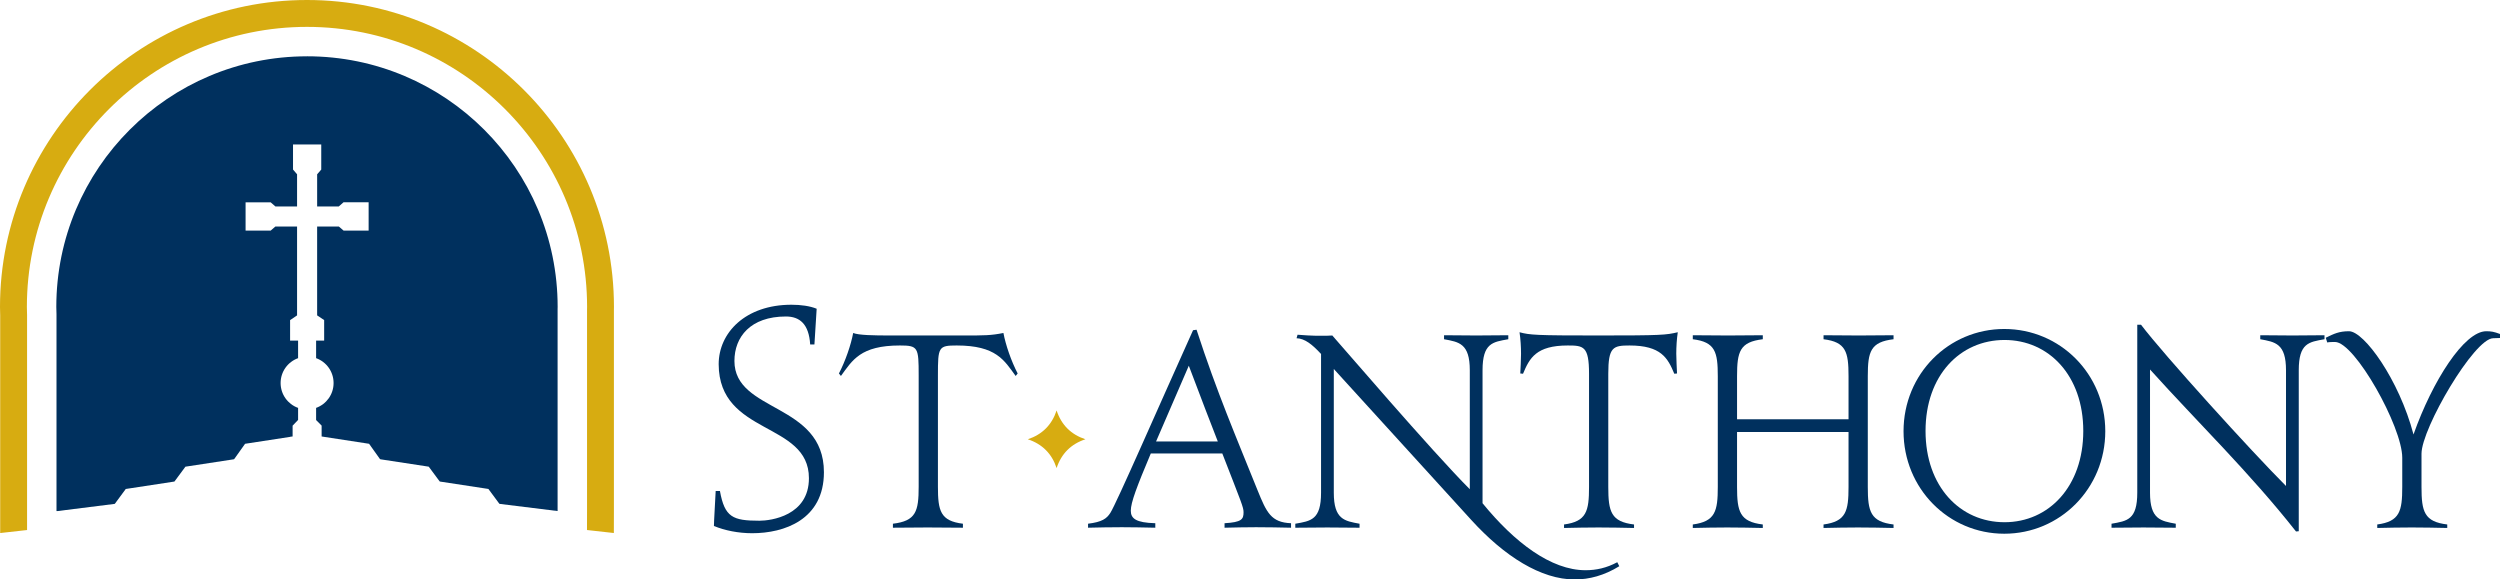
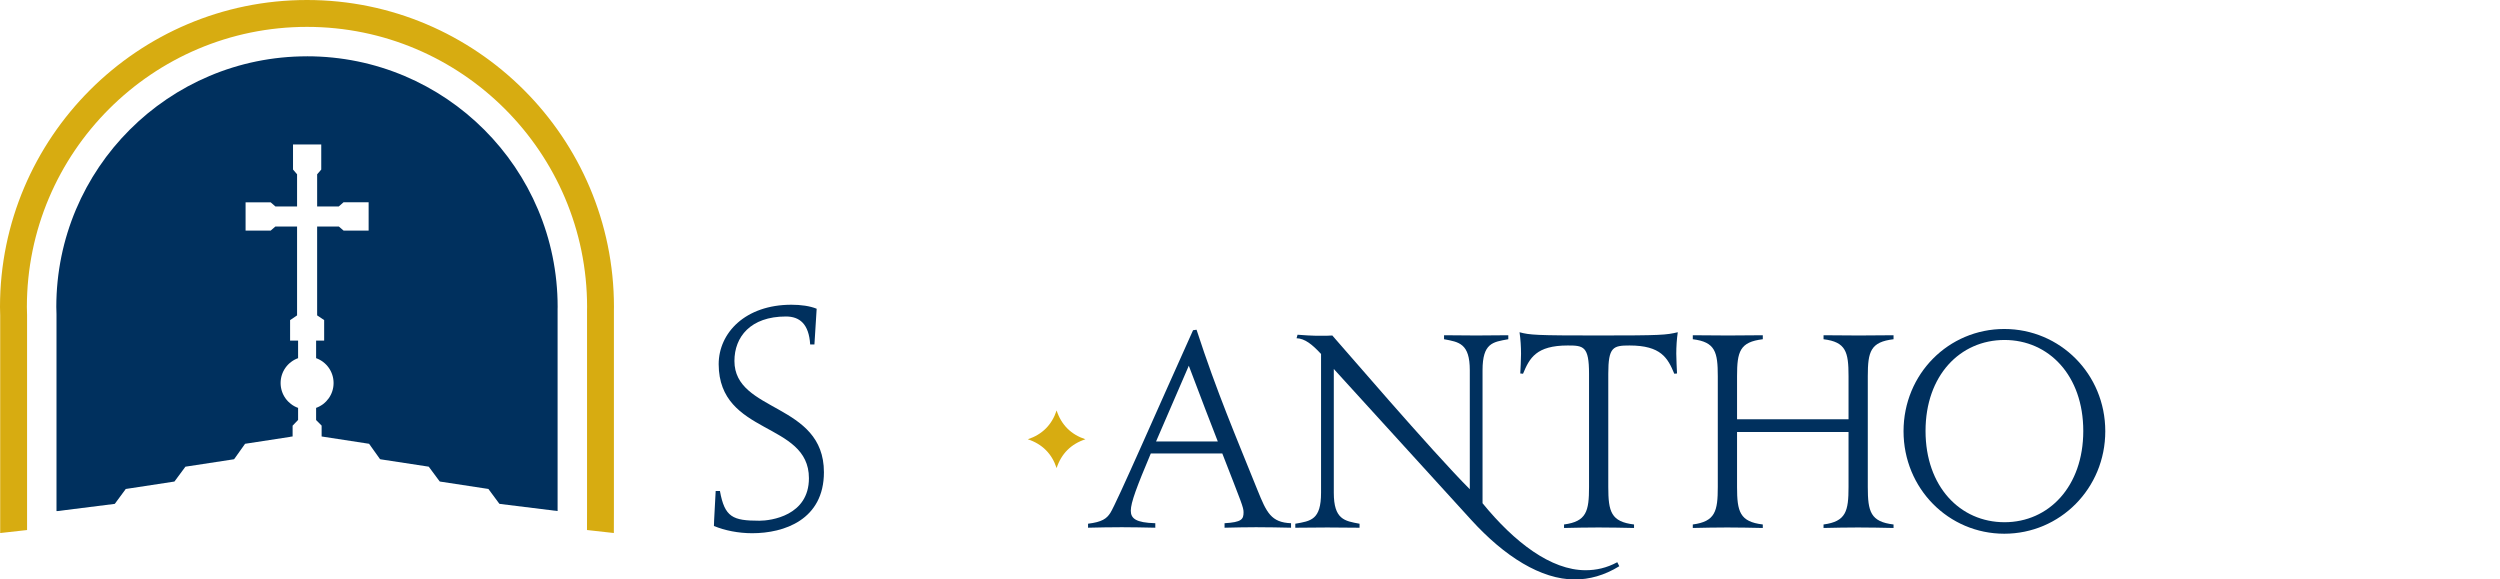
<svg xmlns="http://www.w3.org/2000/svg" id="Layer_2" viewBox="0 0 495.495 114.85">
  <defs>
    <style>.cls-1{fill:#d7ac11;}.cls-1,.cls-2{stroke-width:0px;}.cls-2{fill:#00305e;}</style>
  </defs>
  <g id="Layer_2-2">
    <g id="Components">
      <g id="d960255f-95fc-46e1-be65-125cdfe7a24a_1">
        <path class="cls-2" d="m149.08,105.683c-2.725,0-5.451-.545-7.581-1.436,0-.891.248-4.757.348-6.936h.842c.941,5.201,2.526,5.896,7.829,5.896,2.278,0,9.81-.991,9.81-8.423,0-11.297-17.838-8.423-17.887-22.593,0-6.243,5.301-11.793,14.419-11.793,1.883,0,3.665.248,5.003.793l-.445,7.086h-.842c-.248-4.064-2.081-5.549-4.807-5.549-7.035,0-10.206,4.062-10.206,8.819,0,10.257,17.738,8.225,17.738,22.049,0,9.413-7.878,12.088-14.22,12.088h0Z" />
-         <path class="cls-2" d="m201.303,74.518c-2.278-3.12-3.864-6.044-11.693-6.044-3.616,0-3.716.297-3.716,5.896v22.097c0,4.807.496,6.788,4.955,7.333v.793c-2.477,0-4.509-.049-6.987-.049s-4.409.049-6.887.049v-.793c4.559-.545,5.104-2.427,5.104-7.333v-22.097c0-5.5-.1-5.896-3.716-5.896-7.829,0-9.415,2.923-11.694,6.044l-.396-.496c1.288-2.477,2.378-5.648,2.825-8.026,1.09.446,4.062.496,7.383.496h14.567c4.062,0,5.351,0,7.827-.496.446,2.378,1.536,5.549,2.825,8.026l-.397.496Z" />
        <path class="cls-1" d="m209.417,92.771c-.939-2.855-2.855-4.771-5.71-5.71,2.855-.938,4.771-2.854,5.71-5.709.939,2.855,2.855,4.771,5.71,5.709-2.855.939-4.771,2.855-5.71,5.71Z" />
        <path class="cls-2" d="m248.946,104.494c-2.874,0-3.319.049-6.242.099v-.891c3.419-.199,3.765-.793,3.765-2.18,0-.991-.397-1.833-4.212-11.645h-14.171c-2.774,6.59-3.964,9.712-3.964,11.346,0,1.536.991,2.378,4.857,2.478v.891c-3.023-.049-3.865-.099-6.639-.099-2.675,0-4.212.049-6.69.099v-.793c2.775-.346,3.667-.991,4.41-2.13,1.239-1.932,9.562-21.058,16.4-36.219l.694-.099c4.062,12.486,7.827,21.206,12.088,31.809,1.784,4.41,2.677,6.391,6.641,6.541v.891c-2.874-.049-3.964-.099-6.938-.099h0Zm-13.327-32.007l-6.491,15.013h12.239c-1.487-3.767-3.32-8.622-5.748-15.013Z" />
        <path class="cls-2" d="m312.12,114.85c-6.69,0-13.923-4.558-20.513-11.793l-27.251-29.926v24.526c0,5.301,2.13,5.599,5.103,6.144v.793c-2.477,0-3.914-.049-6.391-.049s-3.865.049-6.342.049v-.793c3.073-.545,5.103-.743,5.103-6.144v-27.499c-1.733-1.883-3.22-3.073-4.855-3.122l.199-.694c3.27.248,3.765.199,5.797.199.346,0,.742-.049,1.09-.049,1.188,1.288,19.719,22.94,27.251,30.471v-23.584c0-5.301-2.13-5.599-5.104-6.144v-.793c2.478,0,3.914.049,6.393.049s3.864-.049,6.342-.049v.793c-3.073.545-5.104.743-5.104,6.144v26.359c6.342,7.778,13.577,13.278,20.414,13.278,2.13,0,4.161-.446,6.291-1.586l.397.793c-2.973,1.833-5.946,2.626-8.819,2.626h0Z" />
        <path class="cls-2" d="m332.236,70.158c0,1.288.1,2.626.149,3.864l-.545.051c-1.288-3.122-2.626-5.599-8.87-5.599-3.27,0-4.212.297-4.212,5.599v22.445c0,4.904.545,6.887,5.104,7.432v.693c-2.527-.049-4.559-.099-7.036-.099s-4.41.049-6.838.099v-.693c4.459-.594,4.955-2.626,4.955-7.432v-22.445c0-5.451-1.09-5.599-4.212-5.599-6.243,0-7.581,2.477-8.87,5.599l-.545-.051c.051-1.238.149-2.575.149-3.864,0-1.438-.099-2.973-.297-4.31,2.03.545,3.22.644,15.607.644,12.586,0,13.427-.099,15.757-.644-.199,1.338-.299,2.872-.299,4.31h0Z" />
        <path class="cls-2" d="m368.258,104.544c-2.477,0-4.409.049-6.836.099v-.693c4.458-.594,4.954-2.626,4.954-7.432v-10.901h-22.097v10.901c0,4.904.545,6.887,5.103,7.432v.693c-2.527-.049-4.558-.099-7.036-.099s-4.409.049-6.838.099v-.693c4.459-.594,4.955-2.626,4.955-7.432v-21.949c0-4.807-.496-6.788-4.955-7.333v-.793c2.478,0,4.509.049,6.987.049s4.41-.049,6.887-.049v.793c-4.558.545-5.103,2.427-5.103,7.333v8.522h22.097v-8.522c0-4.807-.496-6.788-4.954-7.333v-.793c2.477,0,4.509.049,6.986.049s4.41-.049,6.887-.049v.793c-4.558.545-5.103,2.427-5.103,7.333v21.949c0,4.904.545,6.887,5.103,7.432v.693c-2.527-.049-4.558-.099-7.036-.099h0Z" />
        <path class="cls-2" d="m397.245,105.783c-11.049,0-19.968-8.968-19.968-20.314s8.919-20.265,19.968-20.265,20.017,8.919,20.017,20.265-8.968,20.314-20.017,20.314Zm.049-38.4c-8.819,0-15.656,7.036-15.656,18.036s6.838,18.084,15.656,18.084c8.77,0,15.607-7.086,15.607-18.084s-6.838-18.036-15.607-18.036Z" />
-         <path class="cls-2" d="m455.61,73.379v31.909l-.545.049c-9.216-11.693-19.423-21.554-28.936-32.106v24.426c0,5.301,2.132,5.599,5.104,6.144v.793c-2.478,0-3.914-.049-6.391-.049s-3.865.049-6.342.049v-.793c3.071-.545,5.103-.743,5.103-6.144v-33.296h.743c4.509,5.945,21.849,25.071,28.736,31.958v-22.94c0-5.301-2.13-5.599-5.103-6.144v-.793c2.478,0,3.914.049,6.391.049s3.865-.049,6.342-.049v.793c-3.071.545-5.103.743-5.103,6.144h0Z" />
-         <path class="cls-2" d="m494.157,67.036c-3.765,0-14.22,17.887-14.22,22.891v6.59c0,4.904.545,6.887,5.103,7.432v.693c-2.526-.049-4.558-.099-7.035-.099s-4.41.049-6.838.099v-.693c4.459-.594,4.955-2.626,4.955-7.432v-5.797c0-6.145-9.414-22.94-13.329-22.94-.297,0-1.238,0-1.536.099l-.297-.941c1.635-.793,2.626-1.288,4.609-1.288,2.973,0,9.909,9.562,12.783,20.462,3.765-10.652,10.058-20.462,14.419-20.462.99,0,1.535.099,2.725.545v.793c-.049,0-1.288.049-1.338.049h0Z" />
        <path class="cls-2" d="m60.843,11.161c-27.439,0-49.683,22.244-49.683,49.683,0,.479.024.951.037,1.427v39.018h.226l11.267-1.415.075-.028,2.16-2.932,9.588-1.464.076-.029,2.16-2.924,9.555-1.46.109-.041,2.16-3.037,9.043-1.389h-.127l.505-.063v-2.141l1.086-1.135v-2.388c-2.052-.737-3.464-2.684-3.464-4.928s1.411-4.191,3.464-4.928v-3.475h-1.585v-4.066l1.382-.937v-17.614h-4.296l-.938.814h-4.97v-5.61h4.972l.937.816h4.295s0-6.375,0-6.375l-.803-.938v-4.965h5.596v4.971l-.814.937v6.371h4.291l.938-.826h4.975v5.61h-4.967l-.938-.805h-4.3v17.611l1.391.938v4.067h-1.595v3.475c2.052.737,3.463,2.684,3.463,4.928s-1.411,4.191-3.464,4.928v2.409l1.094,1.103v2.155l9.407,1.448,2.16,3.033.124.046,9.54,1.458,2.16,2.917.104.039,9.56,1.46,2.16,2.922.116.043,11.407,1.41h.031v-40.076c0-.124.01-.245.01-.369,0-27.439-22.244-49.683-49.683-49.683h0Z" />
        <path class="cls-1" d="m116.35,61.284v40.004l-.009,3.761,5.323.593.012-4.355v-39.904c.007-.187.01-.363.01-.541C121.687,27.294,94.393,0,60.843,0S0,27.294,0,60.843c0,.464.014.925.03,1.385l.007.221v43.198l5.327-.594v-42.689l-.01-.322c-.014-.399-.027-.797-.027-1.199C5.327,30.231,30.231,5.327,60.843,5.327s55.517,24.905,55.517,55.517c0,.137-.004.272-.01.441h0Z" />
      </g>
    </g>
  </g>
</svg>